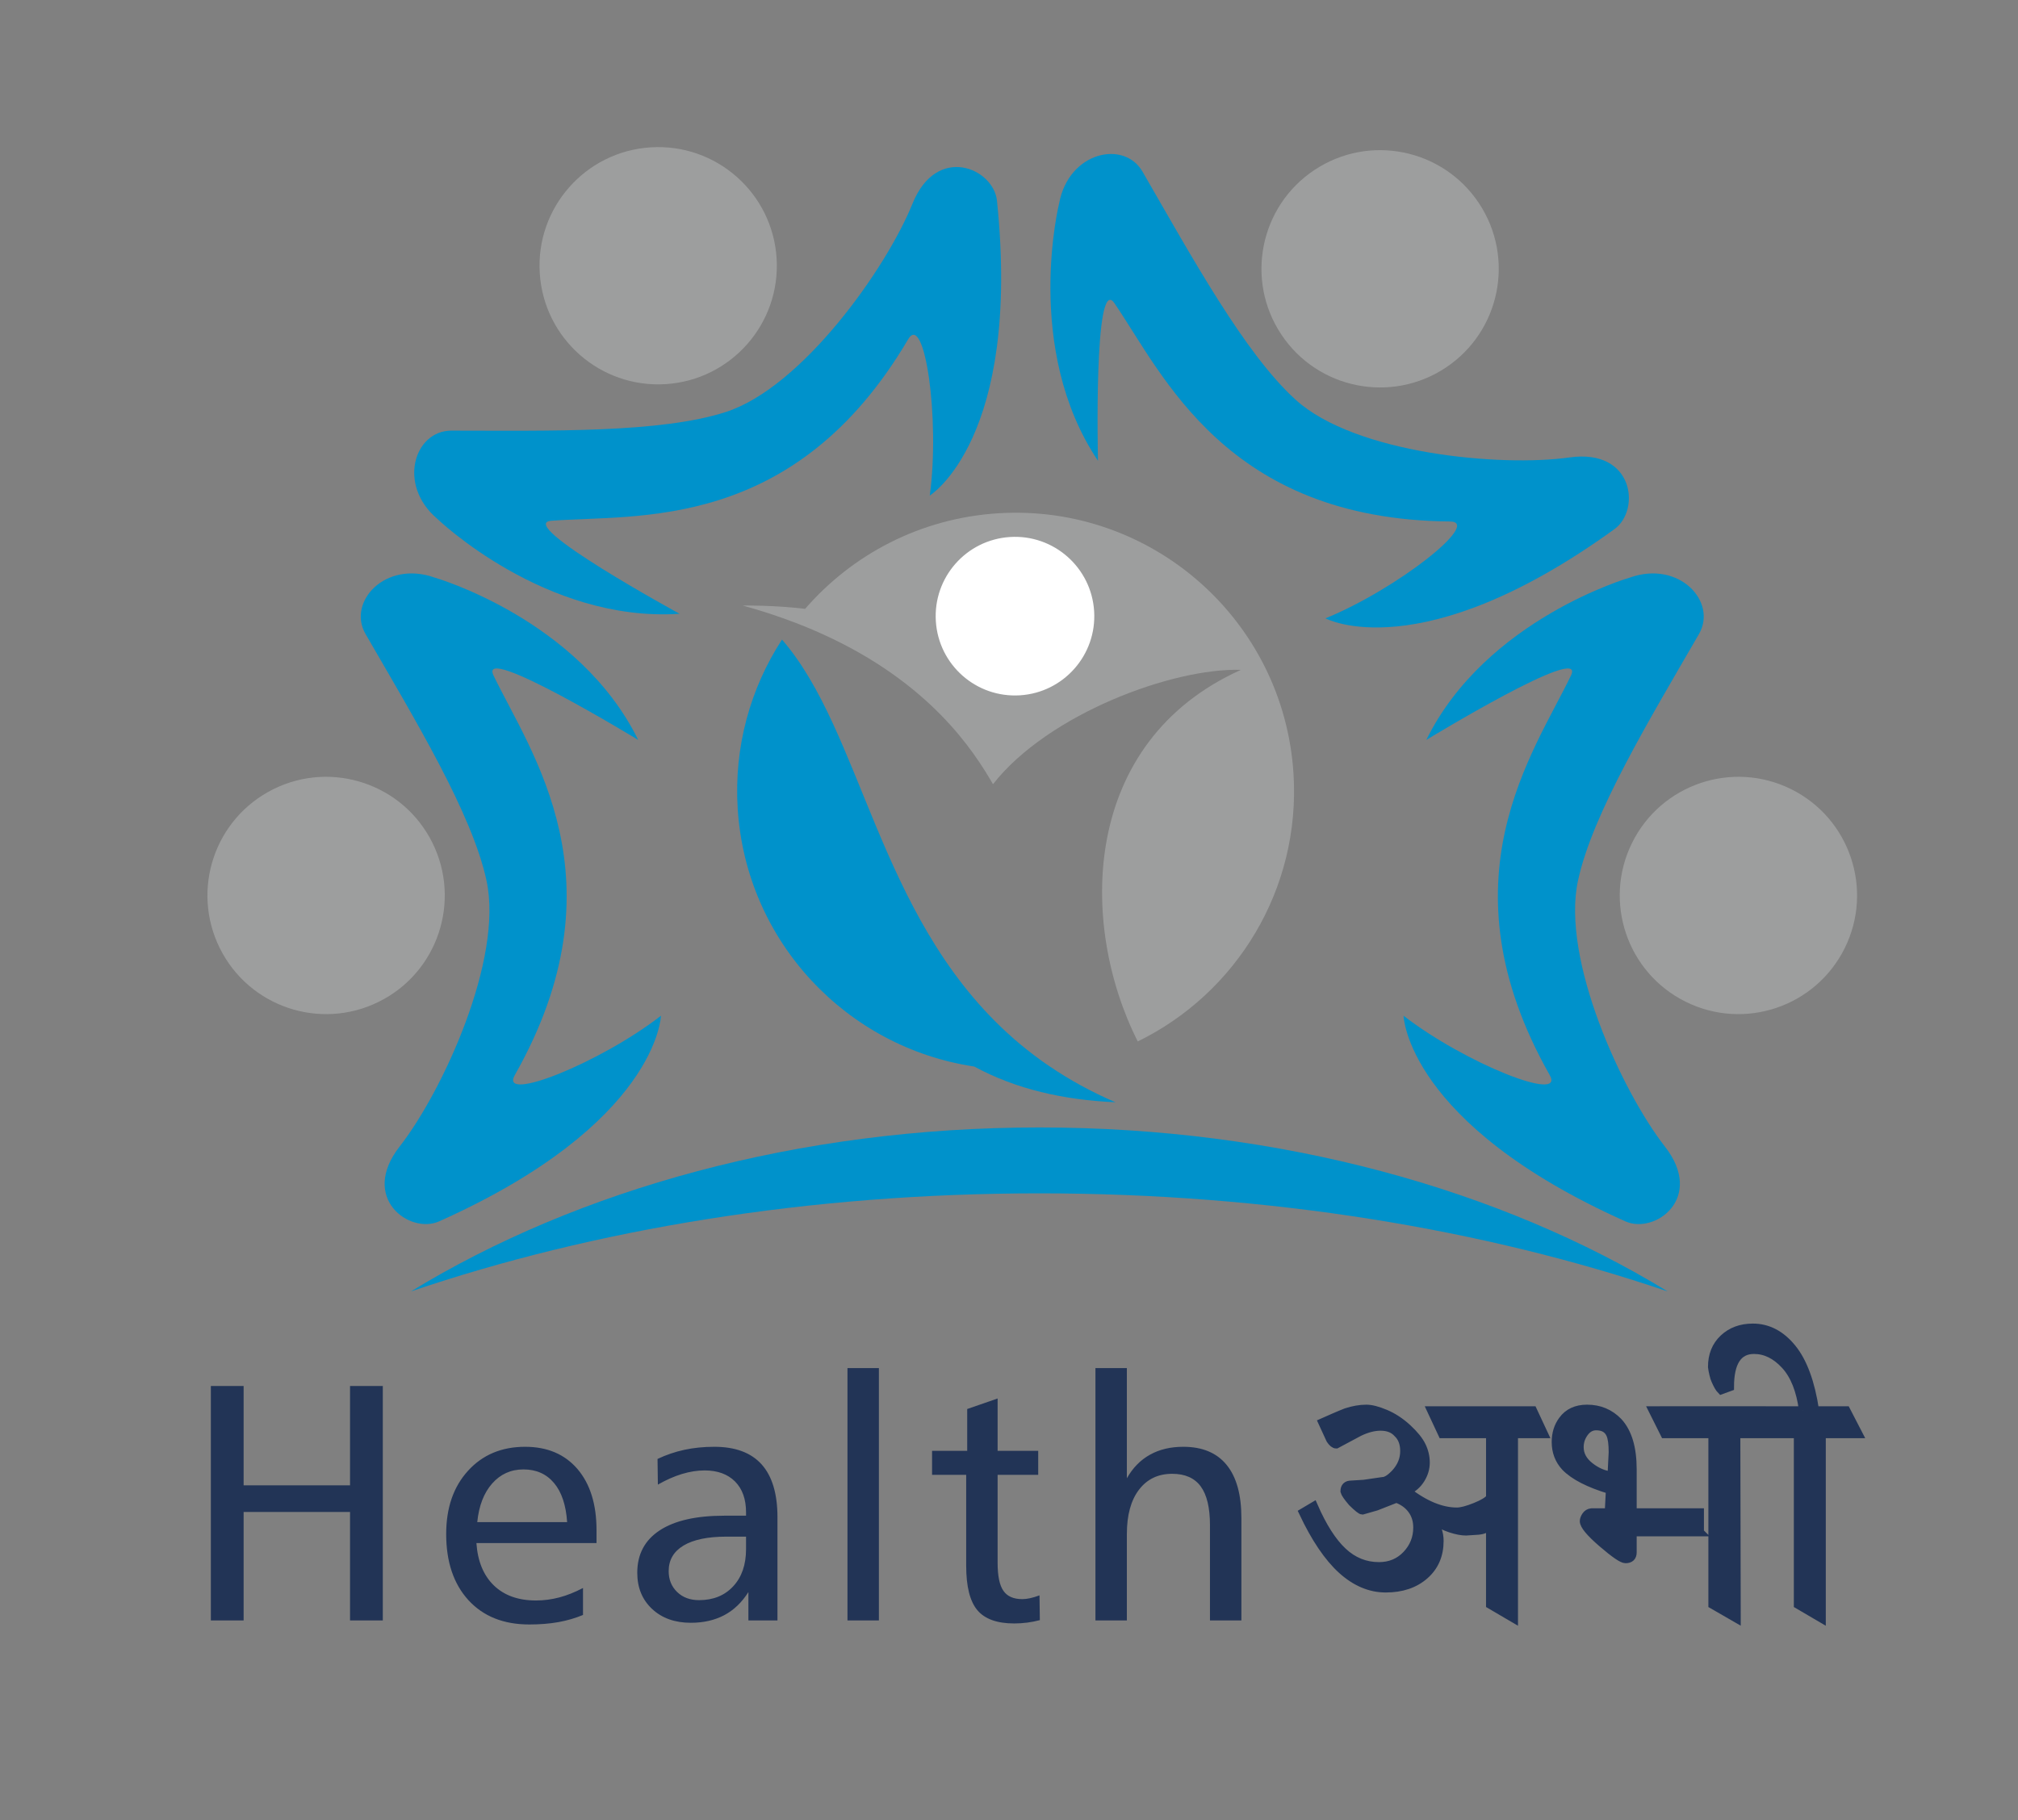
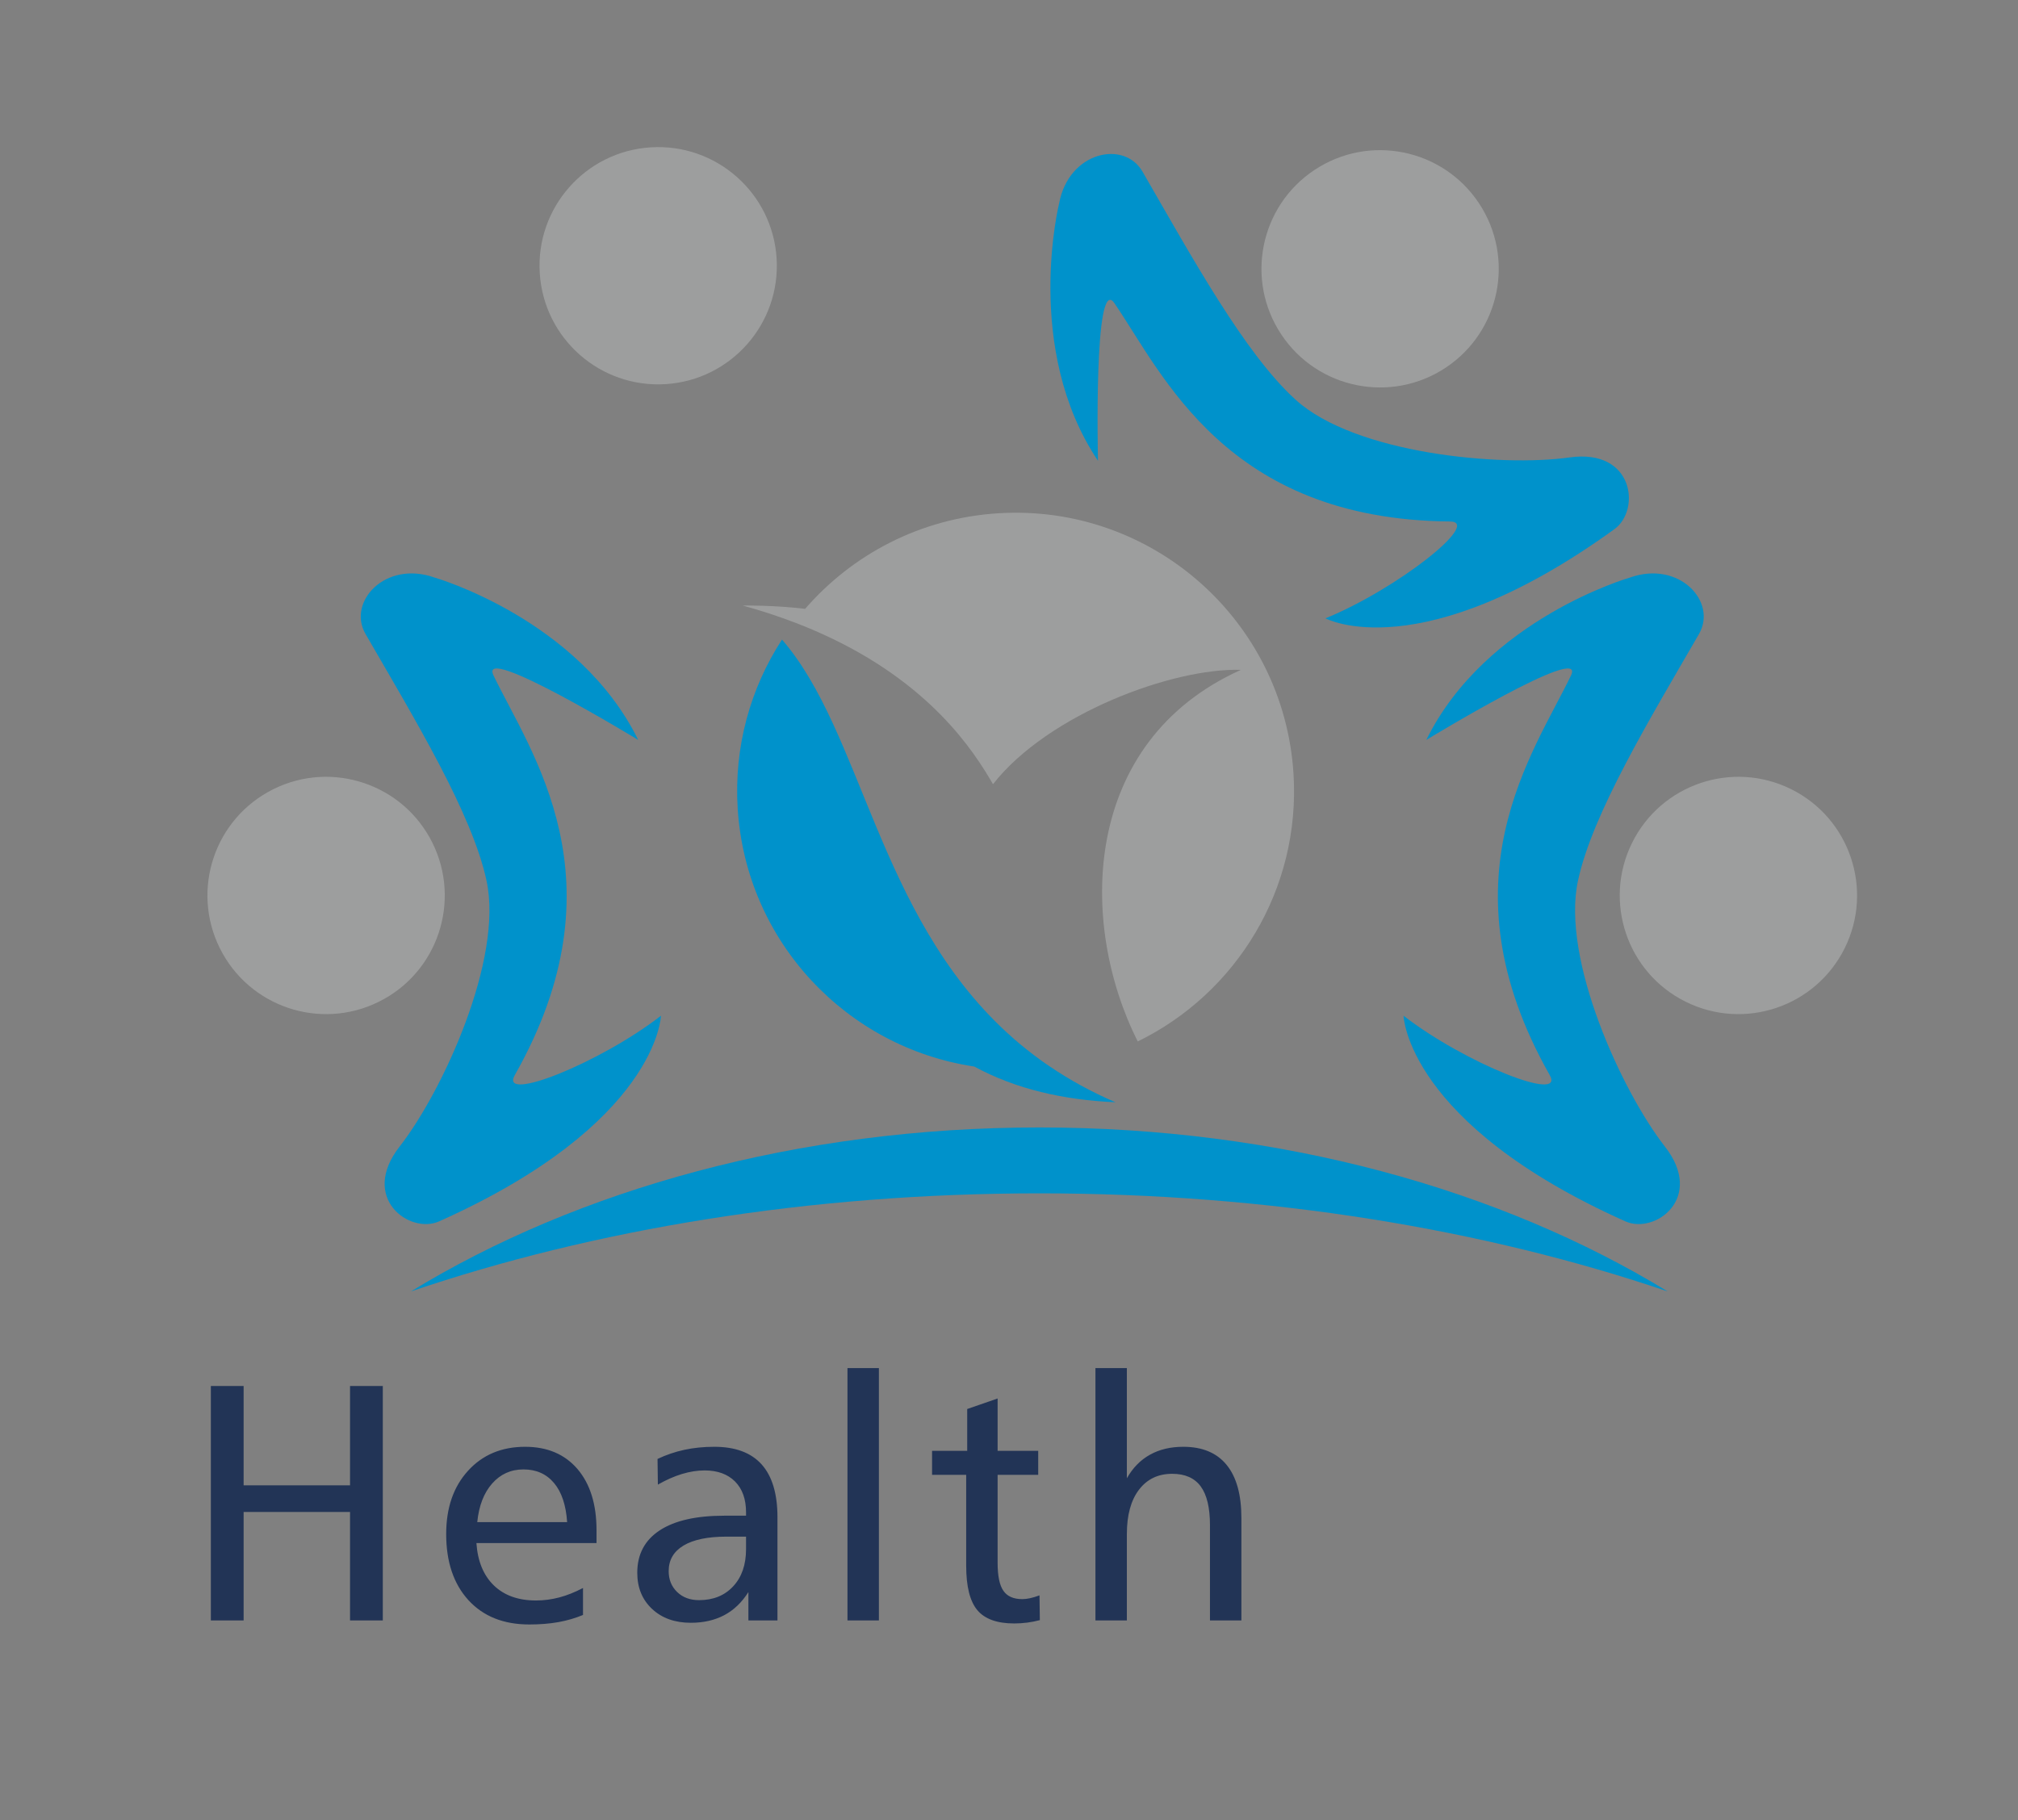
<svg xmlns="http://www.w3.org/2000/svg" xml:space="preserve" width="6.133in" height="5.533in" version="1.1" style="shape-rendering:geometricPrecision; text-rendering:geometricPrecision; image-rendering:optimizeQuality; fill-rule:evenodd; clip-rule:evenodd" viewBox="0 0 5899.86 5322.7">
  <rect x="0" y="0" width="5899.86" height="5322.7" fill="#808080" stroke="none" />
  <defs>
    <style type="text/css">
   
    .str0 {stroke:#223456;stroke-width:24.04;stroke-miterlimit:22.926}
    .fil0 {fill:none}
    .fil6 {fill:none;fill-rule:nonzero}
    .fil3 {fill:#9D9E9E}
    .fil2 {fill:#9D9E9E}
    .fil1 {fill:#0092CB}
    .fil4 {fill:white}
    .fil5 {fill:#223456;fill-rule:nonzero}
   
  </style>
  </defs>
  <g id="Layer_x0020_1">
    <g id="_3001238111776">
      <polygon class="fil0" points="-0,0 5899.86,0 5899.86,5322.7 -0,5322.7 " />
-       <rect class="fil0" x="-0" y="159.84" width="5808.52" height="4977.52" />
      <g>
        <path class="fil1" d="M4169.87 2163.68c0,0 469.97,-286.64 423.16,-188.72 -108.35,226.02 -385.04,598.55 -62.24,1168.63 46.68,82.48 -248.86,-35.22 -427.34,-173.6 0,-0.01 8.66,314.73 648.35,601.21 86.74,38.95 233.13,-68.36 115.94,-218.4 -125.87,-161.21 -303.86,-548.26 -254.33,-777.56 42.23,-196.42 208.76,-470.54 353.76,-721.34 54.26,-93.89 -57.55,-216.24 -201.73,-165.15 0,0 -421.29,120.72 -595.57,474.93z" />
        <path class="fil2" d="M4928.34 2929.14c-171.67,-85.03 -241.74,-293.27 -156.66,-464.85 85.1,-171.64 293.29,-241.86 464.88,-156.78 171.71,85.14 241.77,293.39 156.69,464.93 -85.17,171.66 -293.27,241.83 -464.9,156.7z" />
        <path class="fil1" d="M3210.08 1347.41c0,0 -13.23,-550.32 48.11,-460.77 141.67,206.75 325.96,632.56 981.02,638.19 94.8,0.76 -155,197.84 -364.04,283.25 0.01,0 276.9,149.8 844.84,-260.84 77.07,-55.75 57.42,-236.18 -131.18,-209.69 -202.5,28.49 -626.67,-10.95 -800.61,-168.43 -148.84,-134.81 -302.94,-416.09 -447.83,-667.08 -54.08,-93.92 -215.94,-58.3 -243.76,92.05 0,0 -106.16,425.23 113.45,753.32z" />
        <path class="fil2" d="M4227.06 1074.83c-159.53,106.15 -374.96,62.82 -480.94,-96.68 -106.13,-159.52 -62.82,-374.92 96.67,-481.03 159.59,-106.1 374.91,-62.66 480.92,96.79 106.1,159.57 62.81,374.85 -96.66,480.92z" />
-         <path class="fil1" d="M1986.85 1794.73c0,0 -483.33,-263.73 -375.1,-272.02 249.96,-19.31 710.87,34.04 1043.25,-530.49 48.05,-81.73 93.8,233.09 63.26,456.84 0,0 268.27,-164.85 196.53,-862.04 -9.66,-94.61 -175.84,-167.74 -247.16,8.8 -76.59,189.61 -322.92,537.26 -546.18,609.07 -191.21,61.51 -511.89,54.45 -801.61,54.25 -108.43,-0.06 -158.54,157.92 -42.14,257.21 0,0 315.13,304.62 709.14,278.38z" />
        <path class="fil2" d="M2270.46 755.08c12.2,191.19 -133.12,356.01 -324.24,368.13 -191.23,12.12 -356.06,-133.04 -368.18,-324.25 -12.12,-191.19 133.07,-355.99 324.26,-368.11 191.24,-12.08 356.04,133.05 368.16,324.23z" />
        <path class="fil3" d="M2353.81 1780.31c-89.51,-11 -182.63,-9.77 -182.63,-9.77l0 0c55.02,15.07 105.93,31.97 153.3,50.11l0 0c3.88,1.49 7.8,2.98 11.55,4.43l0 0 7.31 3c3.1,1.14 5.99,2.36 9,3.49l0 0c3.06,1.3 6.08,2.51 9.14,3.77l0 0 6.41 2.66c3.64,1.57 7.32,3.11 10.97,4.69l0 0 0.09 0.08 3.34 1.4 1.05 0.46c4.09,1.76 7.98,3.57 12.12,5.31l0 0 3.23 1.45 0.67 0.31 5.76 2.58c314.61,142.71 441.76,341.7 498.03,438.71l0 0c160.86,-205.37 525.73,-340.62 724.85,-334.35l0 0c-468.57,210.94 -475.04,742.96 -301.65,1086.53 287.56,-140.45 476.82,-444.15 455.33,-783.3 -28.44,-448.78 -415.22,-789.46 -863.87,-761.03l0 0c-226.84,14.38 -426.01,120.33 -563.99,279.48l0 0z" />
-         <path class="fil4" d="M2952.77 1570.21c-127.95,8.11 -224.84,118.28 -216.74,246.11 8.1,127.83 118.12,224.89 246.07,216.78 127.74,-8.1 224.84,-118.28 216.74,-246.11 -8.1,-127.83 -118.33,-224.88 -246.07,-216.79z" />
        <path class="fil1" d="M2156.75 2364.83c24.71,389.91 320.06,698.21 691.5,753.71l0 0c122.29,66.4 260.87,97.6 413.04,104.55 -71.35,-30.71 -135.27,-66.11 -192.87,-105.25l0 0c-5.09,-3.39 -10.1,-6.81 -14.99,-10.29l0 0c-2.48,-1.73 -4.89,-3.47 -7.34,-5.24l0 0c-5.36,-3.81 -10.63,-7.62 -15.83,-11.53l0 0c-1.97,-1.44 -3.93,-2.92 -5.82,-4.38l0 0c-5.71,-4.31 -11.34,-8.62 -16.81,-12.98l0 0 -4.24 -3.28c-5.85,-4.62 -11.61,-9.29 -17.27,-14.04l0 0 -3.61 -2.99c-5.91,-4.87 -11.6,-9.7 -17.36,-14.68l0 0 -2.47 -2.26c-6.05,-5.25 -12.03,-10.63 -17.88,-16.02l0 0 -1.89 -1.73c-377.54,-347.47 -422.11,-877.91 -656.68,-1148.28l0 0c-92.06,141.67 -140.99,313.09 -129.48,494.7z" />
        <path class="fil1" d="M3038.53 3296.69c705.68,0 1349.21,181.35 1837.1,479.45 -535.07,-181.78 -1164.16,-286.78 -1837.1,-286.78 -673.08,0 -1302.02,105 -1837.1,286.78 487.89,-298.1 1131.48,-479.45 1837.1,-479.45z" />
        <path class="fil1" d="M1865.99 2163.68c0,0 -469.97,-286.64 -423.16,-188.72 108.35,226.02 385.04,598.55 62.24,1168.63 -46.68,82.48 248.86,-35.22 427.34,-173.6 0,-0.01 -8.66,314.73 -648.35,601.21 -86.74,38.95 -233.13,-68.36 -115.94,-218.4 125.87,-161.21 303.85,-548.26 254.32,-777.56 -42.23,-196.42 -208.76,-470.54 -353.76,-721.34 -54.26,-93.89 57.55,-216.24 201.73,-165.15 0,0 421.29,120.72 595.57,474.93z" />
        <path class="fil2" d="M1107.52 2929.14c171.67,-85.03 241.74,-293.27 156.66,-464.85 -85.1,-171.64 -293.29,-241.86 -464.88,-156.78 -171.71,85.14 -241.77,293.39 -156.69,464.93 85.17,171.66 293.27,241.83 464.9,156.7z" />
      </g>
      <g>
        <path class="fil5" d="M616.43 4052.65l95.81 0 0 290.39 311.13 0 0 -290.39 95.81 0 0 685.47 -95.81 0 0 -317.06 -311.13 0 0 317.06 -95.81 0 0 -685.47zm1127.55 421.75l0 37.53 -351.13 0c3.62,53.01 20.58,94.33 50.87,123.79 30.46,29.47 71.61,44.12 123.3,44.12 22.88,0 45.43,-2.96 67.99,-8.89 22.55,-5.93 45.6,-15.14 69.47,-27.65l0 78.85c-21.89,9.22 -45.76,16.13 -71.61,20.91 -25.85,4.61 -54.33,6.92 -85.44,6.92 -75.23,0 -134.49,-23.71 -177.95,-71.11 -43.29,-47.41 -65.03,-111.94 -65.03,-193.43 0,-76.55 21.24,-138.12 63.87,-184.87 42.47,-46.75 98.28,-70.13 166.92,-70.13 65.03,0 115.89,21.73 153.1,65.03 37.04,43.46 55.64,103.05 55.64,178.94zm-85.93 -23.71c-3.29,-49.55 -15.97,-87.74 -38.19,-114.25 -22.22,-26.5 -52.02,-39.84 -89.39,-39.84 -36.88,0 -67.49,13.83 -91.69,41.32 -24.2,27.49 -38.69,65.02 -43.46,112.76l262.73 0zm465.62 42.47c-54.49,0 -96.3,8.73 -125.27,26.01 -28.97,17.45 -43.46,42.31 -43.46,74.74 0,24.86 8.23,45.1 24.7,61.08 16.46,15.97 37.86,23.87 64.2,23.87 41.48,0 74.74,-13.5 99.76,-40.5 25.03,-26.99 37.53,-63.21 37.53,-108.48l0 -36.71 -57.45 0zm149.31 -56.47l0 301.42 -84.94 0 0 -82.97c-19.09,30.29 -42.64,52.84 -70.62,67.66 -28.15,14.82 -60.58,22.23 -97.62,22.23 -46.75,0 -84.62,-13.5 -113.42,-40.5 -28.81,-27 -43.29,-62.23 -43.29,-105.69 0,-53.99 21.9,-95.31 65.52,-123.96 43.62,-28.64 106.68,-42.97 188.82,-42.97l63.71 0 0 -9.71c0,-38.52 -10.7,-68.65 -32.1,-90.21 -21.56,-21.56 -51.2,-32.43 -88.9,-32.43 -21.4,0 -43.46,3.46 -66.34,10.37 -22.72,6.92 -46.26,17.28 -70.46,31.12l-0.99 -75.07c24.86,-11.85 50.87,-20.74 78.19,-26.67 27.33,-5.92 56.63,-8.89 87.74,-8.89 61.4,0 107.5,17.12 138.45,51.53 30.78,34.4 46.26,85.93 46.26,154.74zm204.7 -436.4l91.86 0 0 737.82 -91.86 0 0 -737.82zm438.95 88.9l0 153.1 118.69 0 0 70.13 -118.69 0 0 256.97c0,38.52 5.6,66.01 16.96,82.15 11.19,16.3 29.63,24.36 55.31,24.36 6.42,0 13.83,-0.82 22.22,-2.63 8.4,-1.81 17.78,-4.61 27.98,-8.4l0.99 72.43c-12.18,3.29 -24.53,5.6 -36.88,7.24 -12.51,1.65 -25.02,2.47 -38.03,2.47 -50.21,0 -86.09,-13.01 -107.82,-38.85 -21.73,-26.01 -32.6,-69.3 -32.6,-130.05l0 -265.69 -99.76 0 0 -70.13 102.72 0 0 -122.31 88.89 -30.78zm286.02 -88.9l91.86 0 0 322.16c17.28,-30.46 39.84,-53.5 67.49,-68.81 27.65,-15.47 60.09,-23.21 97.29,-23.21 55.81,0 98.11,17.61 126.92,53.01 28.81,35.39 43.13,87.08 43.13,155.23l0 299.44 -91.86 0 0 -278.7c0,-50.87 -9.06,-88.57 -27,-113.09 -17.94,-24.53 -45.76,-36.88 -83.46,-36.88 -41.15,0 -73.42,15.47 -97.13,46.59 -23.54,30.95 -35.39,74.08 -35.39,129.39l0 252.69 -91.86 0 0 -737.82z" />
        <g>
-           <path class="fil6 str0" d="M4513.93 4193.33l-87.91 0 0 539.39 -69.4 -40.68 0 -228.05c-5.4,2.31 -10.6,4.62 -15.61,6.94 -5.01,2.31 -11.38,3.86 -19.28,4.63l-35.86 2.31c-12.34,0 -27.57,-2.89 -45.3,-8.68 -17.74,-5.78 -33.74,-14.07 -47.62,-24.87l-4.05 2.31c13.11,17.74 19.66,37.4 19.66,58.99 0,41.64 -14.46,75.18 -43.57,100.63 -29.11,25.45 -66.9,38.17 -113.55,38.17 -45.69,0 -88.49,-18.12 -128.58,-54.36 -39.91,-36.24 -77.69,-92.14 -113.35,-167.72l31.23 -18.5c26.22,60.15 54.56,104.48 85.02,133.02 30.46,28.53 65.74,42.8 105.84,42.8 32.38,0 59.18,-11.18 80.39,-33.55 21.21,-22.36 31.81,-48.96 31.81,-79.81 0,-20.05 -5.4,-37.4 -16.19,-52.05 -10.8,-14.65 -25.84,-25.45 -45.11,-32.38l-58.99 23.13 -40.48 11.57c-3.86,0 -13.88,-7.9 -30.07,-23.9 -13.11,-15.23 -20.44,-26.03 -21.98,-32 0,-12.91 6.56,-19.47 19.66,-19.47l37.02 -2.31 54.36 -7.9c10.02,0 22.36,-7.71 37.02,-23.13 17.74,-19.28 26.6,-40.87 26.6,-64.78 0,-22.36 -6.56,-39.71 -19.67,-52.05 -11.57,-13.11 -28.14,-19.66 -49.74,-19.66 -19.28,0 -40.1,5.4 -62.46,16.19l-67.09 35.86c-5.4,0 -11.18,-4.62 -17.35,-13.88l-23.13 -50.32c6.94,-3.08 17.74,-7.71 32.38,-14.26 14.65,-6.36 26.99,-11.57 37.02,-15.43 20.82,-6.74 40.48,-10.22 58.99,-10.22 14.65,0 33.35,4.82 56.1,14.46 22.75,9.64 44.15,23.71 64.2,42.22 20.05,18.51 33.93,35.66 41.64,51.47 7.71,15.81 11.57,32.19 11.57,49.16 0,16.96 -4.82,33.16 -14.46,48.58 -9.64,15.42 -22.94,26.99 -39.91,34.7 51.67,40.1 100.25,60.15 145.74,60.15 12.34,0 30.07,-4.63 53.21,-13.88 23.13,-9.26 37.78,-18.12 43.95,-26.6l0 -186.23 -139.96 0 -32.39 -69.4 297.26 0 32.39 69.4zm197.79 121.45l3.47 -68.24c0,-23.9 -2.31,-41.26 -6.94,-52.05 -6.94,-16.19 -20.82,-24.29 -41.64,-24.29 -13.88,0 -25.45,6.36 -34.7,19.08 -9.25,12.72 -13.88,26.8 -13.88,42.22 0,21.59 10.02,40.29 30.07,56.1 20.05,15.81 41.26,24.87 63.62,27.18zm257.94 165.4l-196.63 0 0 58.99c0,13.11 -6.94,19.66 -20.82,19.66 -9.25,0 -31.81,-15.42 -67.66,-46.27 -35.86,-30.84 -53.78,-52.44 -53.78,-64.77 0,-4.63 1.93,-9.83 5.78,-15.61 3.86,-5.79 9.25,-9.06 16.19,-9.84l50.89 0 3.47 -65.93c-61.69,-18.5 -105.26,-40.87 -130.71,-67.09 -18.5,-20.05 -27.76,-44.34 -27.76,-72.87 0,-24.68 6.56,-45.88 19.66,-63.62 16.19,-22.36 40.1,-33.55 71.71,-33.55 36.24,0 66.7,12.72 91.38,38.17 27.76,30.07 41.64,76.34 41.64,138.8l0 126.07 196.63 0 0 57.83zm-102.94 -286.85l-34.7 -69.4 107.57 0 34.7 69.4 -107.57 0zm283.38 -69.4l34.7 69.4 -108.73 0 1.16 539.39 -70.56 -40.68 0 -498.72 -99.09 0 -35.08 -69.4 277.6 0zm121.45 0c-7.71,-58.61 -25.26,-102.75 -52.63,-132.44 -27.37,-29.69 -57.64,-44.53 -90.8,-44.53 -47.04,0 -70.55,36.24 -70.55,108.73l-25.45 9.26c-5.4,-5.4 -11.18,-15.43 -17.35,-29.88 -1.54,-3.09 -3.28,-8.68 -5.2,-16.58 -1.93,-8.1 -3.28,-15.23 -4.05,-21.4 0,-34.51 11.18,-62.27 33.54,-83.28 22.36,-21.01 50.9,-31.62 85.59,-31.62 43.95,0 82.12,19.86 114.51,59.57 32.39,39.72 54.75,100.44 67.09,182.18l91.38 0 35.86 69.4 -107.57 0 0 539.39 -69.4 -40.68 0 -498.72 -114.32 0 -36.05 -69.4 165.41 0z" />
-           <path id="1" class="fil5" d="M4513.93 4193.33l-87.91 0 0 539.39 -69.4 -40.68 0 -228.05c-5.4,2.31 -10.6,4.62 -15.61,6.94 -5.01,2.31 -11.38,3.86 -19.28,4.63l-35.86 2.31c-12.34,0 -27.57,-2.89 -45.3,-8.68 -17.74,-5.78 -33.74,-14.07 -47.62,-24.87l-4.05 2.31c13.11,17.74 19.66,37.4 19.66,58.99 0,41.64 -14.46,75.18 -43.57,100.63 -29.11,25.45 -66.9,38.17 -113.55,38.17 -45.69,0 -88.49,-18.12 -128.58,-54.36 -39.91,-36.24 -77.69,-92.14 -113.35,-167.72l31.23 -18.5c26.22,60.15 54.56,104.48 85.02,133.02 30.46,28.53 65.74,42.8 105.84,42.8 32.38,0 59.18,-11.18 80.39,-33.55 21.21,-22.36 31.81,-48.96 31.81,-79.81 0,-20.05 -5.4,-37.4 -16.19,-52.05 -10.8,-14.65 -25.84,-25.45 -45.11,-32.38l-58.99 23.13 -40.48 11.57c-3.86,0 -13.88,-7.9 -30.07,-23.9 -13.11,-15.23 -20.44,-26.03 -21.98,-32 0,-12.91 6.56,-19.47 19.66,-19.47l37.02 -2.31 54.36 -7.9c10.02,0 22.36,-7.71 37.02,-23.13 17.74,-19.28 26.6,-40.87 26.6,-64.78 0,-22.36 -6.56,-39.71 -19.67,-52.05 -11.57,-13.11 -28.14,-19.66 -49.74,-19.66 -19.28,0 -40.1,5.4 -62.46,16.19l-67.09 35.86c-5.4,0 -11.18,-4.62 -17.35,-13.88l-23.13 -50.32c6.94,-3.08 17.74,-7.71 32.38,-14.26 14.65,-6.36 26.99,-11.57 37.02,-15.43 20.82,-6.74 40.48,-10.22 58.99,-10.22 14.65,0 33.35,4.82 56.1,14.46 22.75,9.64 44.15,23.71 64.2,42.22 20.05,18.51 33.93,35.66 41.64,51.47 7.71,15.81 11.57,32.19 11.57,49.16 0,16.96 -4.82,33.16 -14.46,48.58 -9.64,15.42 -22.94,26.99 -39.91,34.7 51.67,40.1 100.25,60.15 145.74,60.15 12.34,0 30.07,-4.63 53.21,-13.88 23.13,-9.26 37.78,-18.12 43.95,-26.6l0 -186.23 -139.96 0 -32.39 -69.4 297.26 0 32.39 69.4zm197.79 121.45l3.47 -68.24c0,-23.9 -2.31,-41.26 -6.94,-52.05 -6.94,-16.19 -20.82,-24.29 -41.64,-24.29 -13.88,0 -25.45,6.36 -34.7,19.08 -9.25,12.72 -13.88,26.8 -13.88,42.22 0,21.59 10.02,40.29 30.07,56.1 20.05,15.81 41.26,24.87 63.62,27.18zm257.94 165.4l-196.63 0 0 58.99c0,13.11 -6.94,19.66 -20.82,19.66 -9.25,0 -31.81,-15.42 -67.66,-46.27 -35.86,-30.84 -53.78,-52.44 -53.78,-64.77 0,-4.63 1.93,-9.83 5.78,-15.61 3.86,-5.79 9.25,-9.06 16.19,-9.84l50.89 0 3.47 -65.93c-61.69,-18.5 -105.26,-40.87 -130.71,-67.09 -18.5,-20.05 -27.76,-44.34 -27.76,-72.87 0,-24.68 6.56,-45.88 19.66,-63.62 16.19,-22.36 40.1,-33.55 71.71,-33.55 36.24,0 66.7,12.72 91.38,38.17 27.76,30.07 41.64,76.34 41.64,138.8l0 126.07 196.63 0 0 57.83zm-102.94 -286.85l-34.7 -69.4 107.57 0 34.7 69.4 -107.57 0zm283.38 -69.4l34.7 69.4 -108.73 0 1.16 539.39 -70.56 -40.68 0 -498.72 -99.09 0 -35.08 -69.4 277.6 0zm121.45 0c-7.71,-58.61 -25.26,-102.75 -52.63,-132.44 -27.37,-29.69 -57.64,-44.53 -90.8,-44.53 -47.04,0 -70.55,36.24 -70.55,108.73l-25.45 9.26c-5.4,-5.4 -11.18,-15.43 -17.35,-29.88 -1.54,-3.09 -3.28,-8.68 -5.2,-16.58 -1.93,-8.1 -3.28,-15.23 -4.05,-21.4 0,-34.51 11.18,-62.27 33.54,-83.28 22.36,-21.01 50.9,-31.62 85.59,-31.62 43.95,0 82.12,19.86 114.51,59.57 32.39,39.72 54.75,100.44 67.09,182.18l91.38 0 35.86 69.4 -107.57 0 0 539.39 -69.4 -40.68 0 -498.72 -114.32 0 -36.05 -69.4 165.41 0z" />
-         </g>
+           </g>
      </g>
    </g>
  </g>
</svg>